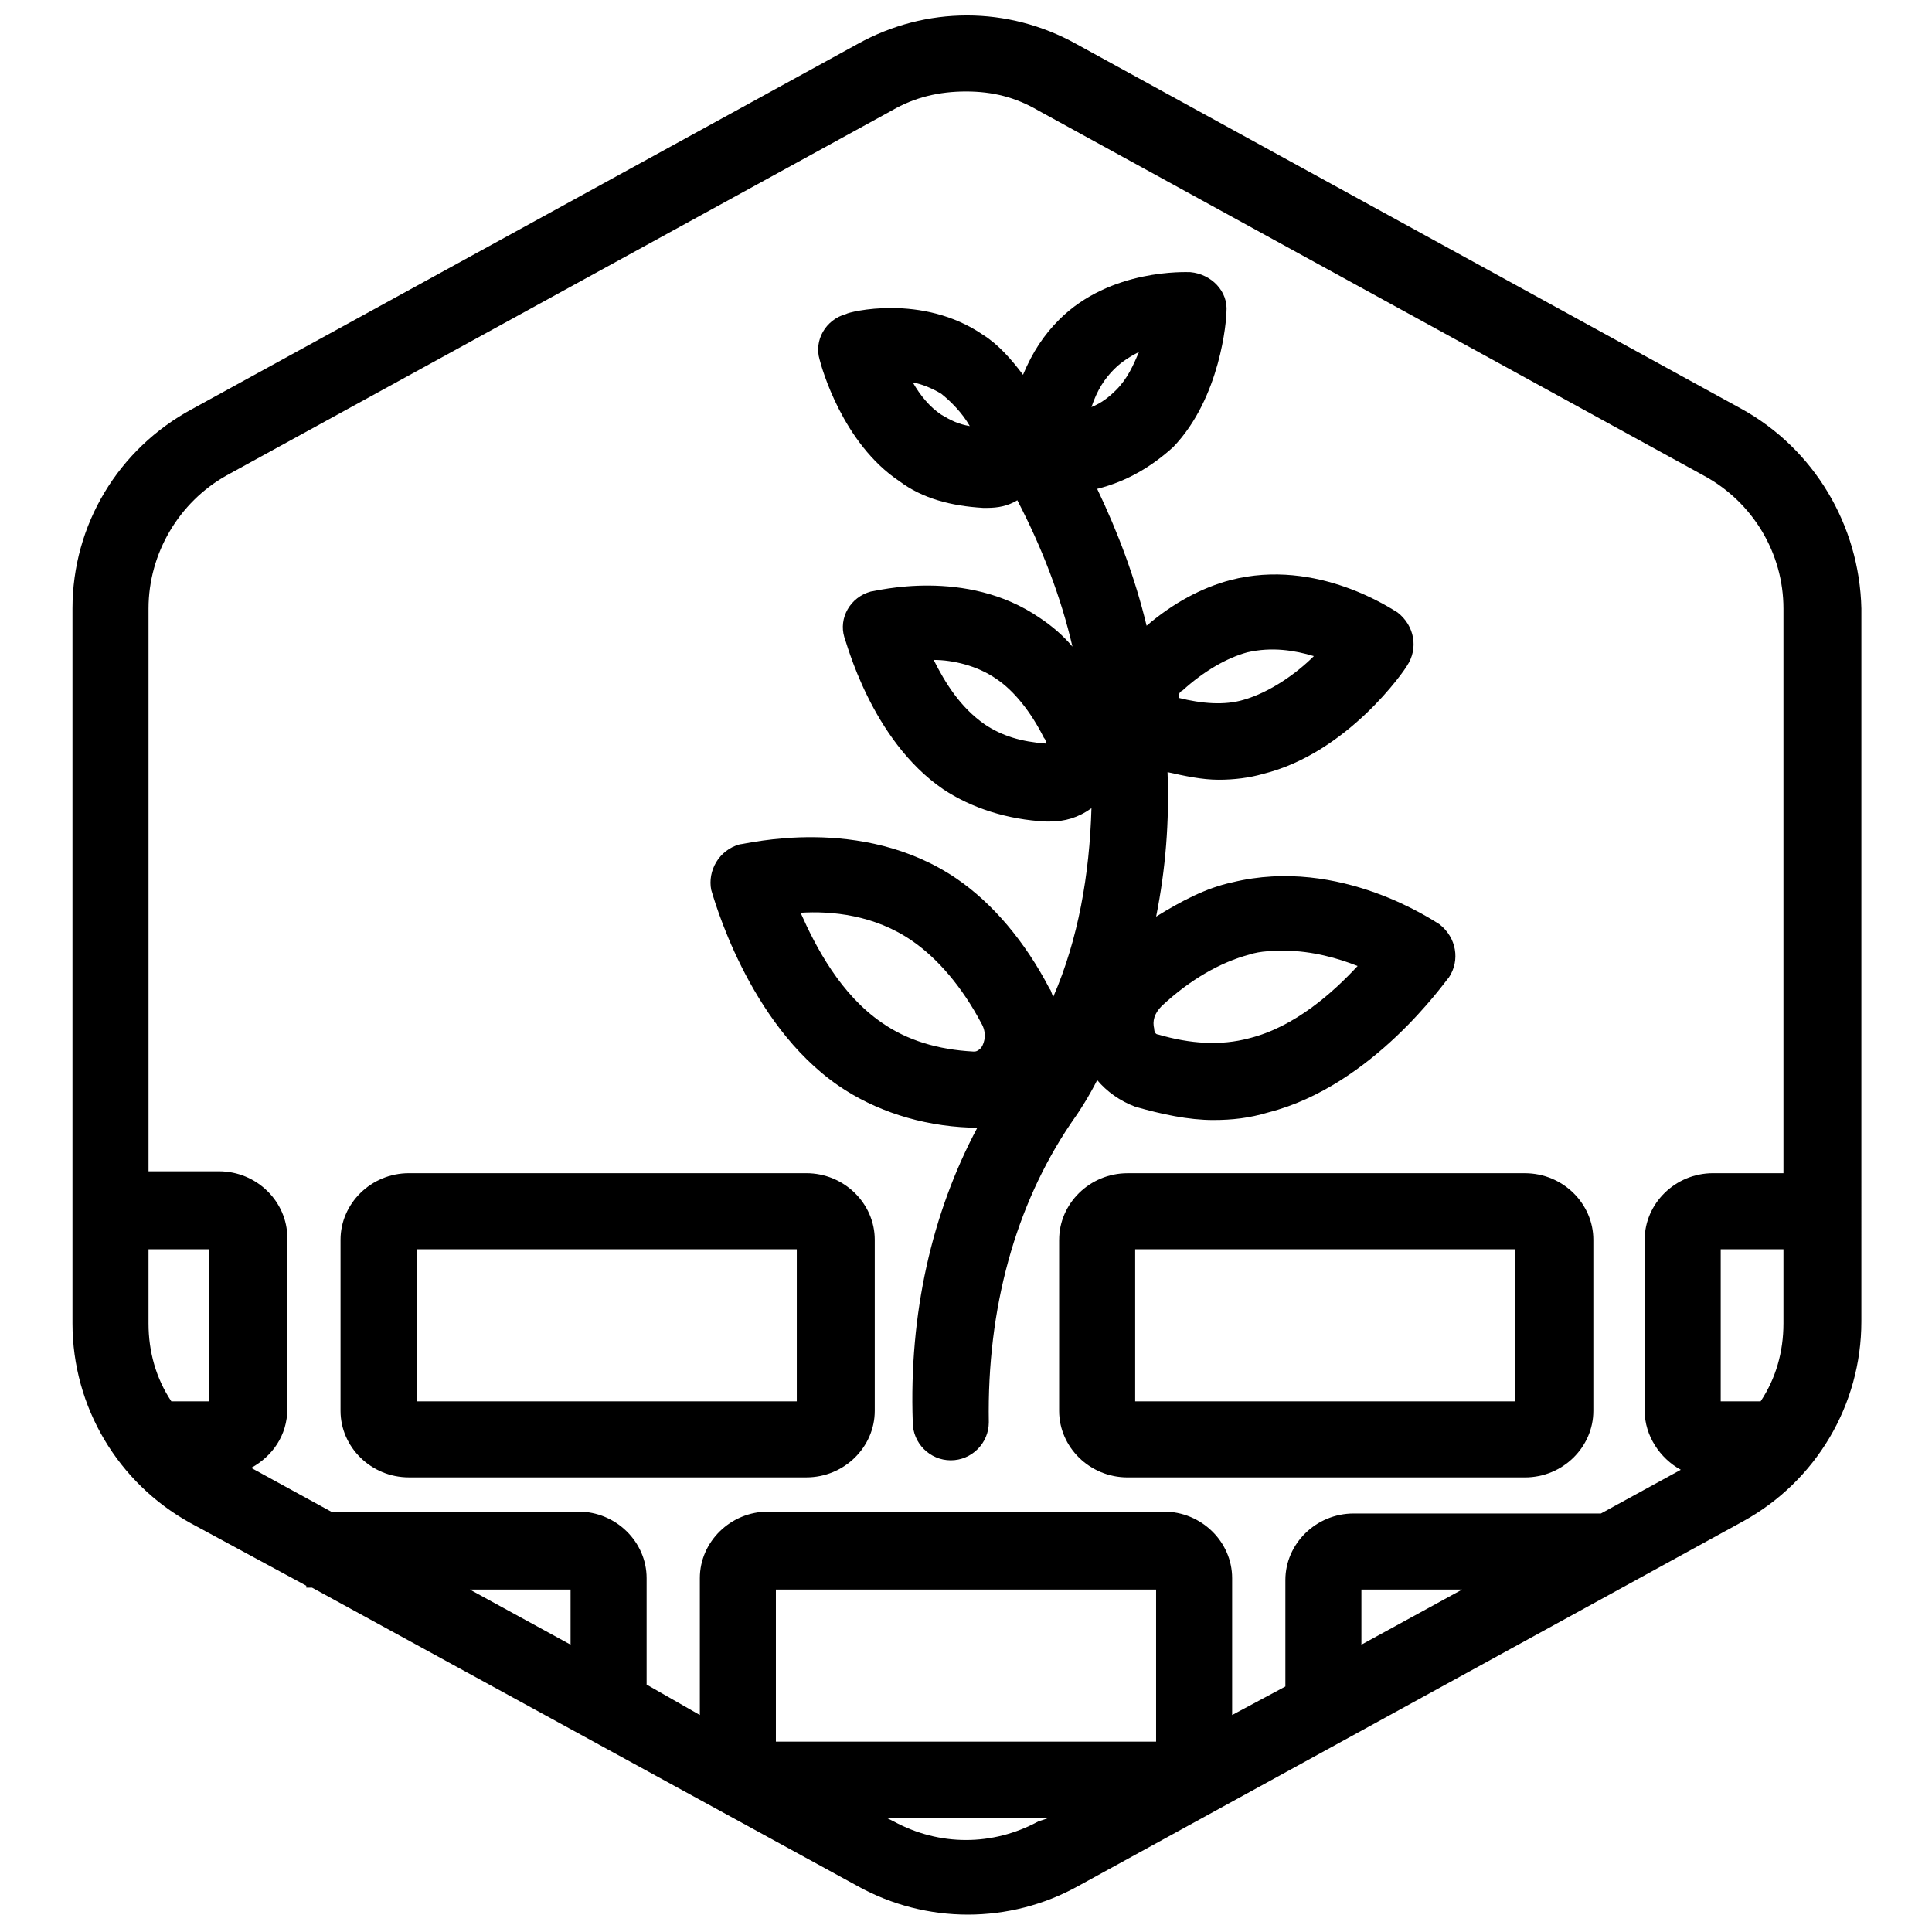
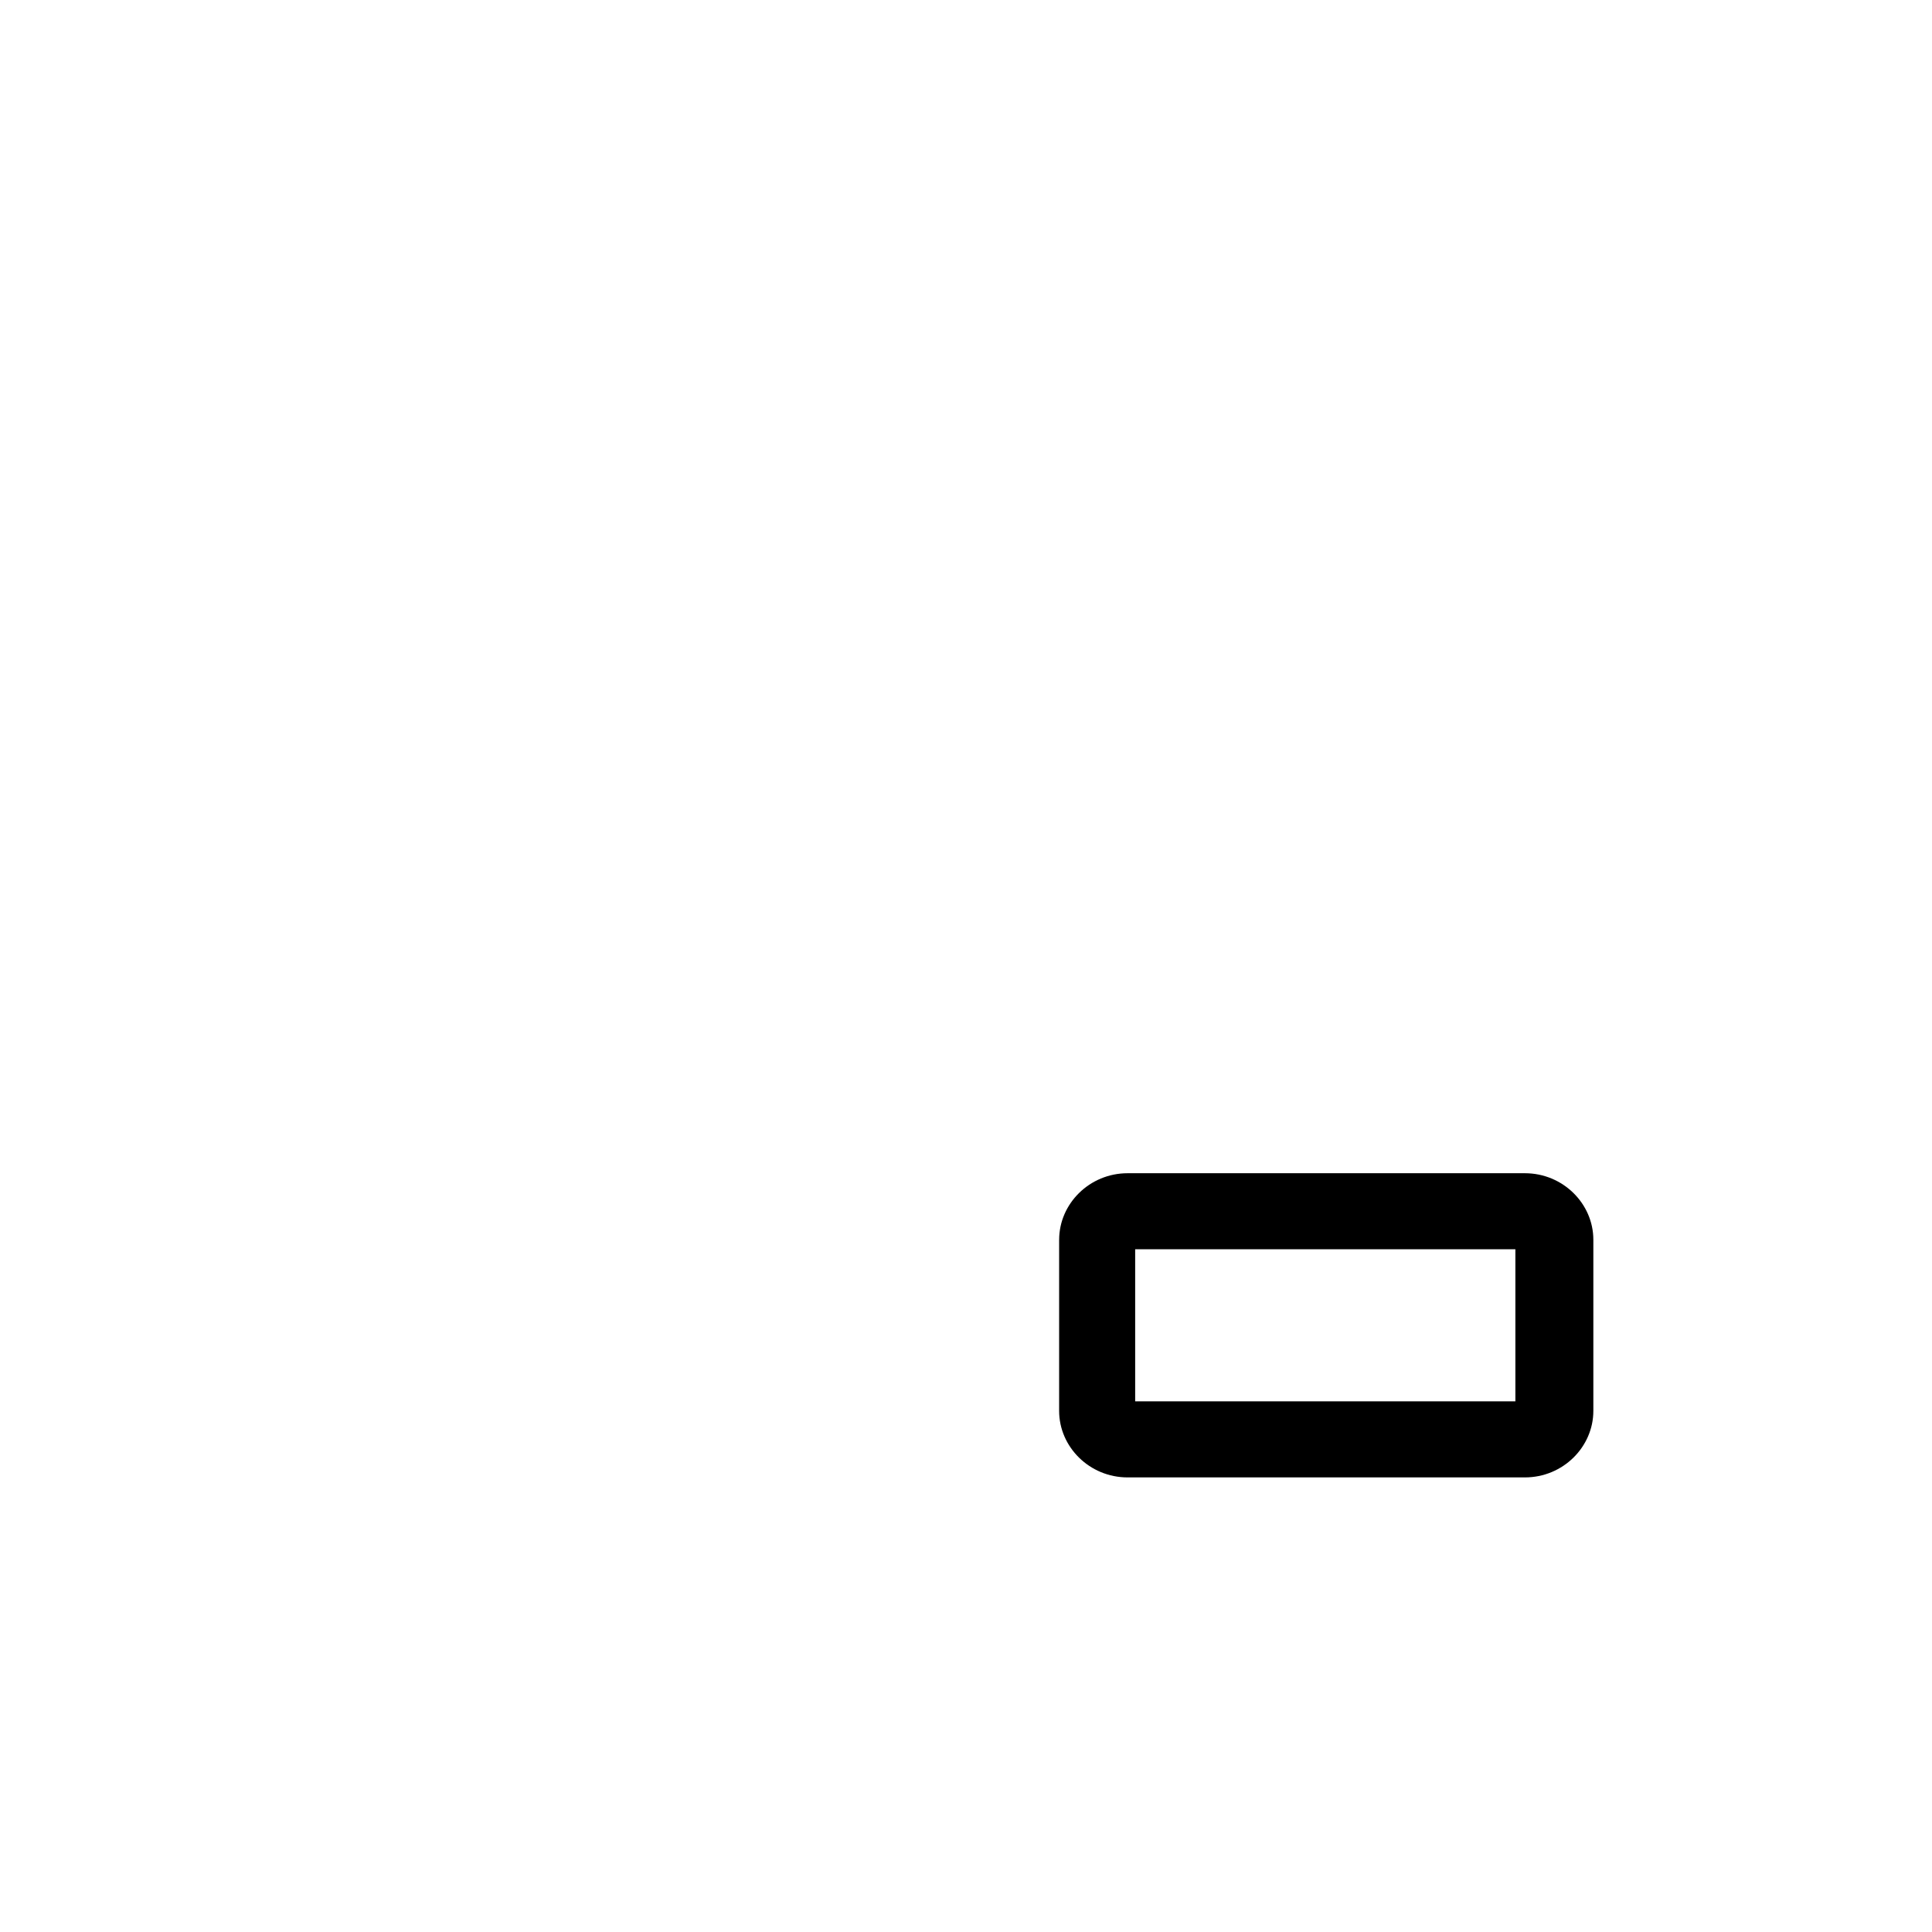
<svg xmlns="http://www.w3.org/2000/svg" width="800px" height="800px" version="1.1" viewBox="144 144 512 512">
  <defs>
    <clipPath id="a">
-       <path d="m163 148.09h475v503.81h-475z" />
-     </clipPath>
+       </clipPath>
  </defs>
  <g clip-path="url(#a)">
-     <path d="m605.55 252.38-176.33-96.73c-18.137-10.078-39.801-10.078-57.938 0l-176.33 96.73c-19.652 10.578-31.746 30.73-31.746 52.898v189.43c0 22.168 12.09 42.32 31.234 52.898l30.73 16.625v0.504h1.512l144.59 79.098c9.07 5.039 19.145 7.559 29.223 7.559s20.152-2.519 29.223-7.559l176.33-96.73c19.145-10.578 31.234-30.73 31.234-52.898l0.004-188.93c-0.504-22.168-12.594-42.32-31.738-52.898zm-401.54 17.633 176.34-96.73c6.047-3.527 12.594-5.039 19.648-5.039s13.098 1.512 19.145 5.039l176.33 96.73c13.098 7.055 21.16 20.656 21.16 35.266v149.63h-18.641c-10.078 0-18.137 8.062-18.137 17.633v45.344c0 6.551 4.031 12.594 9.574 15.617l-21.16 11.586h-65.496c-10.078 0-18.137 8.062-18.137 17.633v28.215l-14.109 7.559v-36.273c0-9.574-8.062-17.633-18.137-17.633h-104.79c-10.078 0-18.137 8.062-18.137 17.633v36.273l-14.105-8.062v-28.215c0-9.574-8.062-17.633-18.137-17.633h-65.496l-21.16-11.586c5.543-3.023 9.574-8.566 9.574-15.617v-45.344c0-9.574-8.062-17.633-18.137-17.633h-18.645v-149.13c0-14.609 8.062-28.211 20.656-35.266zm327.48 295.23-26.703 14.609v-14.609zm-81.113 40.309h-100.76v-40.305h100.76zm-267.02-130.49h16.121v40.305h-10.074c-4.031-6.047-6.047-13.098-6.047-20.656zm111.85 90.18v14.609l-26.703-14.609zm85.648 61.465-2.016-1.008h43.328l-3.023 1.008c-12.094 6.551-26.199 6.551-38.289 0zm229.73-111.34h-10.578v-40.305h16.625v19.648c0 7.559-2.016 14.609-6.047 20.656z" />
-   </g>
+     </g>
  <path d="m424.68 472.55v45.344c0 9.574 8.062 17.633 18.137 17.633h105.3c10.078 0 18.137-8.062 18.137-17.633v-45.344c0-9.574-8.062-17.633-18.137-17.633h-105.29c-10.078 0-18.141 8.062-18.141 17.633zm20.152 2.519h100.76v40.305h-100.76z" />
-   <path d="m252.38 535.52h105.3c10.078 0 18.137-8.062 18.137-17.633v-45.344c0-9.574-8.062-17.633-18.137-17.633h-105.3c-10.078 0-18.137 8.062-18.137 17.633v45.344c0 9.57 8.059 17.633 18.137 17.633zm2.016-60.457h100.76v40.305h-100.76z" />
-   <path d="m366.24 431.74c9.574 6.551 21.664 10.578 34.762 11.082h1.008 1.008c-12.09 22.672-18.137 49.375-17.129 78.094 0 5.543 4.535 10.078 10.078 10.078s10.078-4.535 10.078-10.078c-0.504-30.23 7.055-57.434 21.664-79.098 2.519-3.527 5.039-7.559 7.055-11.586 2.519 3.023 6.047 5.543 10.078 7.055 7.055 2.016 14.105 3.527 20.656 3.527 5.039 0 9.574-0.504 14.609-2.016 27.711-7.055 46.855-34.762 47.863-35.77 3.023-4.535 2.016-10.578-2.519-14.105-1.008-0.504-26.199-18.137-54.914-11.082-7.055 1.512-13.602 5.039-20.152 9.07 2.519-12.594 3.527-25.191 3.023-38.289 4.535 1.008 9.07 2.016 13.602 2.016 4.031 0 8.062-0.504 11.586-1.512 22.672-5.543 37.785-27.711 38.289-28.719 3.023-4.535 2.016-10.578-2.519-14.105-1.008-0.504-21.16-14.609-44.336-8.566-7.559 2.016-15.113 6.047-22.168 12.09-3.023-12.594-7.559-24.688-13.098-36.273 8.062-2.016 14.609-6.047 20.152-11.082 12.594-13.098 14.105-33.754 14.105-35.77 0.504-5.543-4.031-10.078-9.574-10.578-1.008 0-21.16-1.008-34.762 12.594-4.031 4.031-7.055 8.566-9.574 14.609-3.023-4.031-6.551-8.062-10.578-10.578-16.121-11.082-35.77-6.047-36.273-5.543-5.543 1.512-8.566 7.055-7.055 12.09 0.504 2.016 6.047 22.168 21.16 32.242 6.047 4.535 13.602 6.551 22.168 7.055h1.008c3.023 0 5.543-0.504 8.062-2.016 6.551 12.594 11.586 25.695 14.609 38.793-2.519-3.023-5.543-5.543-8.566-7.559-19.648-13.602-43.832-7.055-44.84-7.055-5.543 1.512-8.566 7.055-7.055 12.09 0.504 1.008 7.055 27.207 26.199 40.305 7.559 5.039 17.129 8.062 27.207 8.566h1.008c4.031 0 7.559-1.008 11.082-3.527-0.504 17.633-3.527 34.762-10.078 49.879-0.504-0.504-0.504-1.512-1.008-2.016-6.551-12.594-15.113-22.672-24.688-29.223-25.191-17.129-55.922-9.07-57.434-9.07-5.539 1.508-8.562 7.051-7.555 12.09 0.504 1.512 9.57 35.266 33.754 51.891zm85.648-21.16c7.559-7.055 15.617-11.586 23.176-13.602 3.023-1.008 6.551-1.008 9.574-1.008 7.055 0 14.105 2.016 19.145 4.031-6.551 7.055-16.625 16.121-28.719 19.145-7.559 2.016-15.617 1.512-24.184-1.008-0.504 0-1.008-0.504-1.008-1.512-0.504-2.016 0-4.031 2.016-6.047zm5.543-83.633c5.543-5.039 11.586-8.566 17.129-10.078 6.551-1.512 12.594-0.504 17.633 1.008-4.535 4.535-11.586 9.574-18.641 11.586-5.039 1.512-11.082 1.008-17.129-0.504 0-1.004 0-1.508 1.008-2.012zm-36.273 14.109c-6.551-0.504-11.586-2.016-16.121-5.039-6.551-4.535-10.578-11.082-13.602-17.129 5.039 0 11.586 1.512 16.625 5.039 4.535 3.023 9.07 8.566 12.594 15.617 0.504 0.504 0.504 1.008 0.504 1.512zm18.137-99.254c2.016-2.016 4.535-3.527 6.551-4.535-1.512 3.527-3.023 7.055-6.047 10.078-2.016 2.016-4.031 3.527-6.551 4.535 1.512-4.535 3.527-7.559 6.047-10.078zm-45.848 12.094c-3.023-2.016-5.543-5.039-7.559-8.566 2.519 0.504 5.039 1.512 7.559 3.023 2.519 2.016 5.543 5.039 7.559 8.566-3.023-0.504-5.039-1.512-7.559-3.023zm9.066 5.543 1.512-1.008zm-16.625 134.01c6.551 4.535 13.098 12.09 18.137 21.664 1.512 2.519 1.008 5.039 0 6.551-1.008 1.008-1.512 1.008-2.016 1.008-9.574-0.504-17.633-3.023-24.184-7.559-11.082-7.559-17.633-20.152-21.664-29.223 8.062-0.504 19.652 0.504 29.727 7.559z" />
</svg>